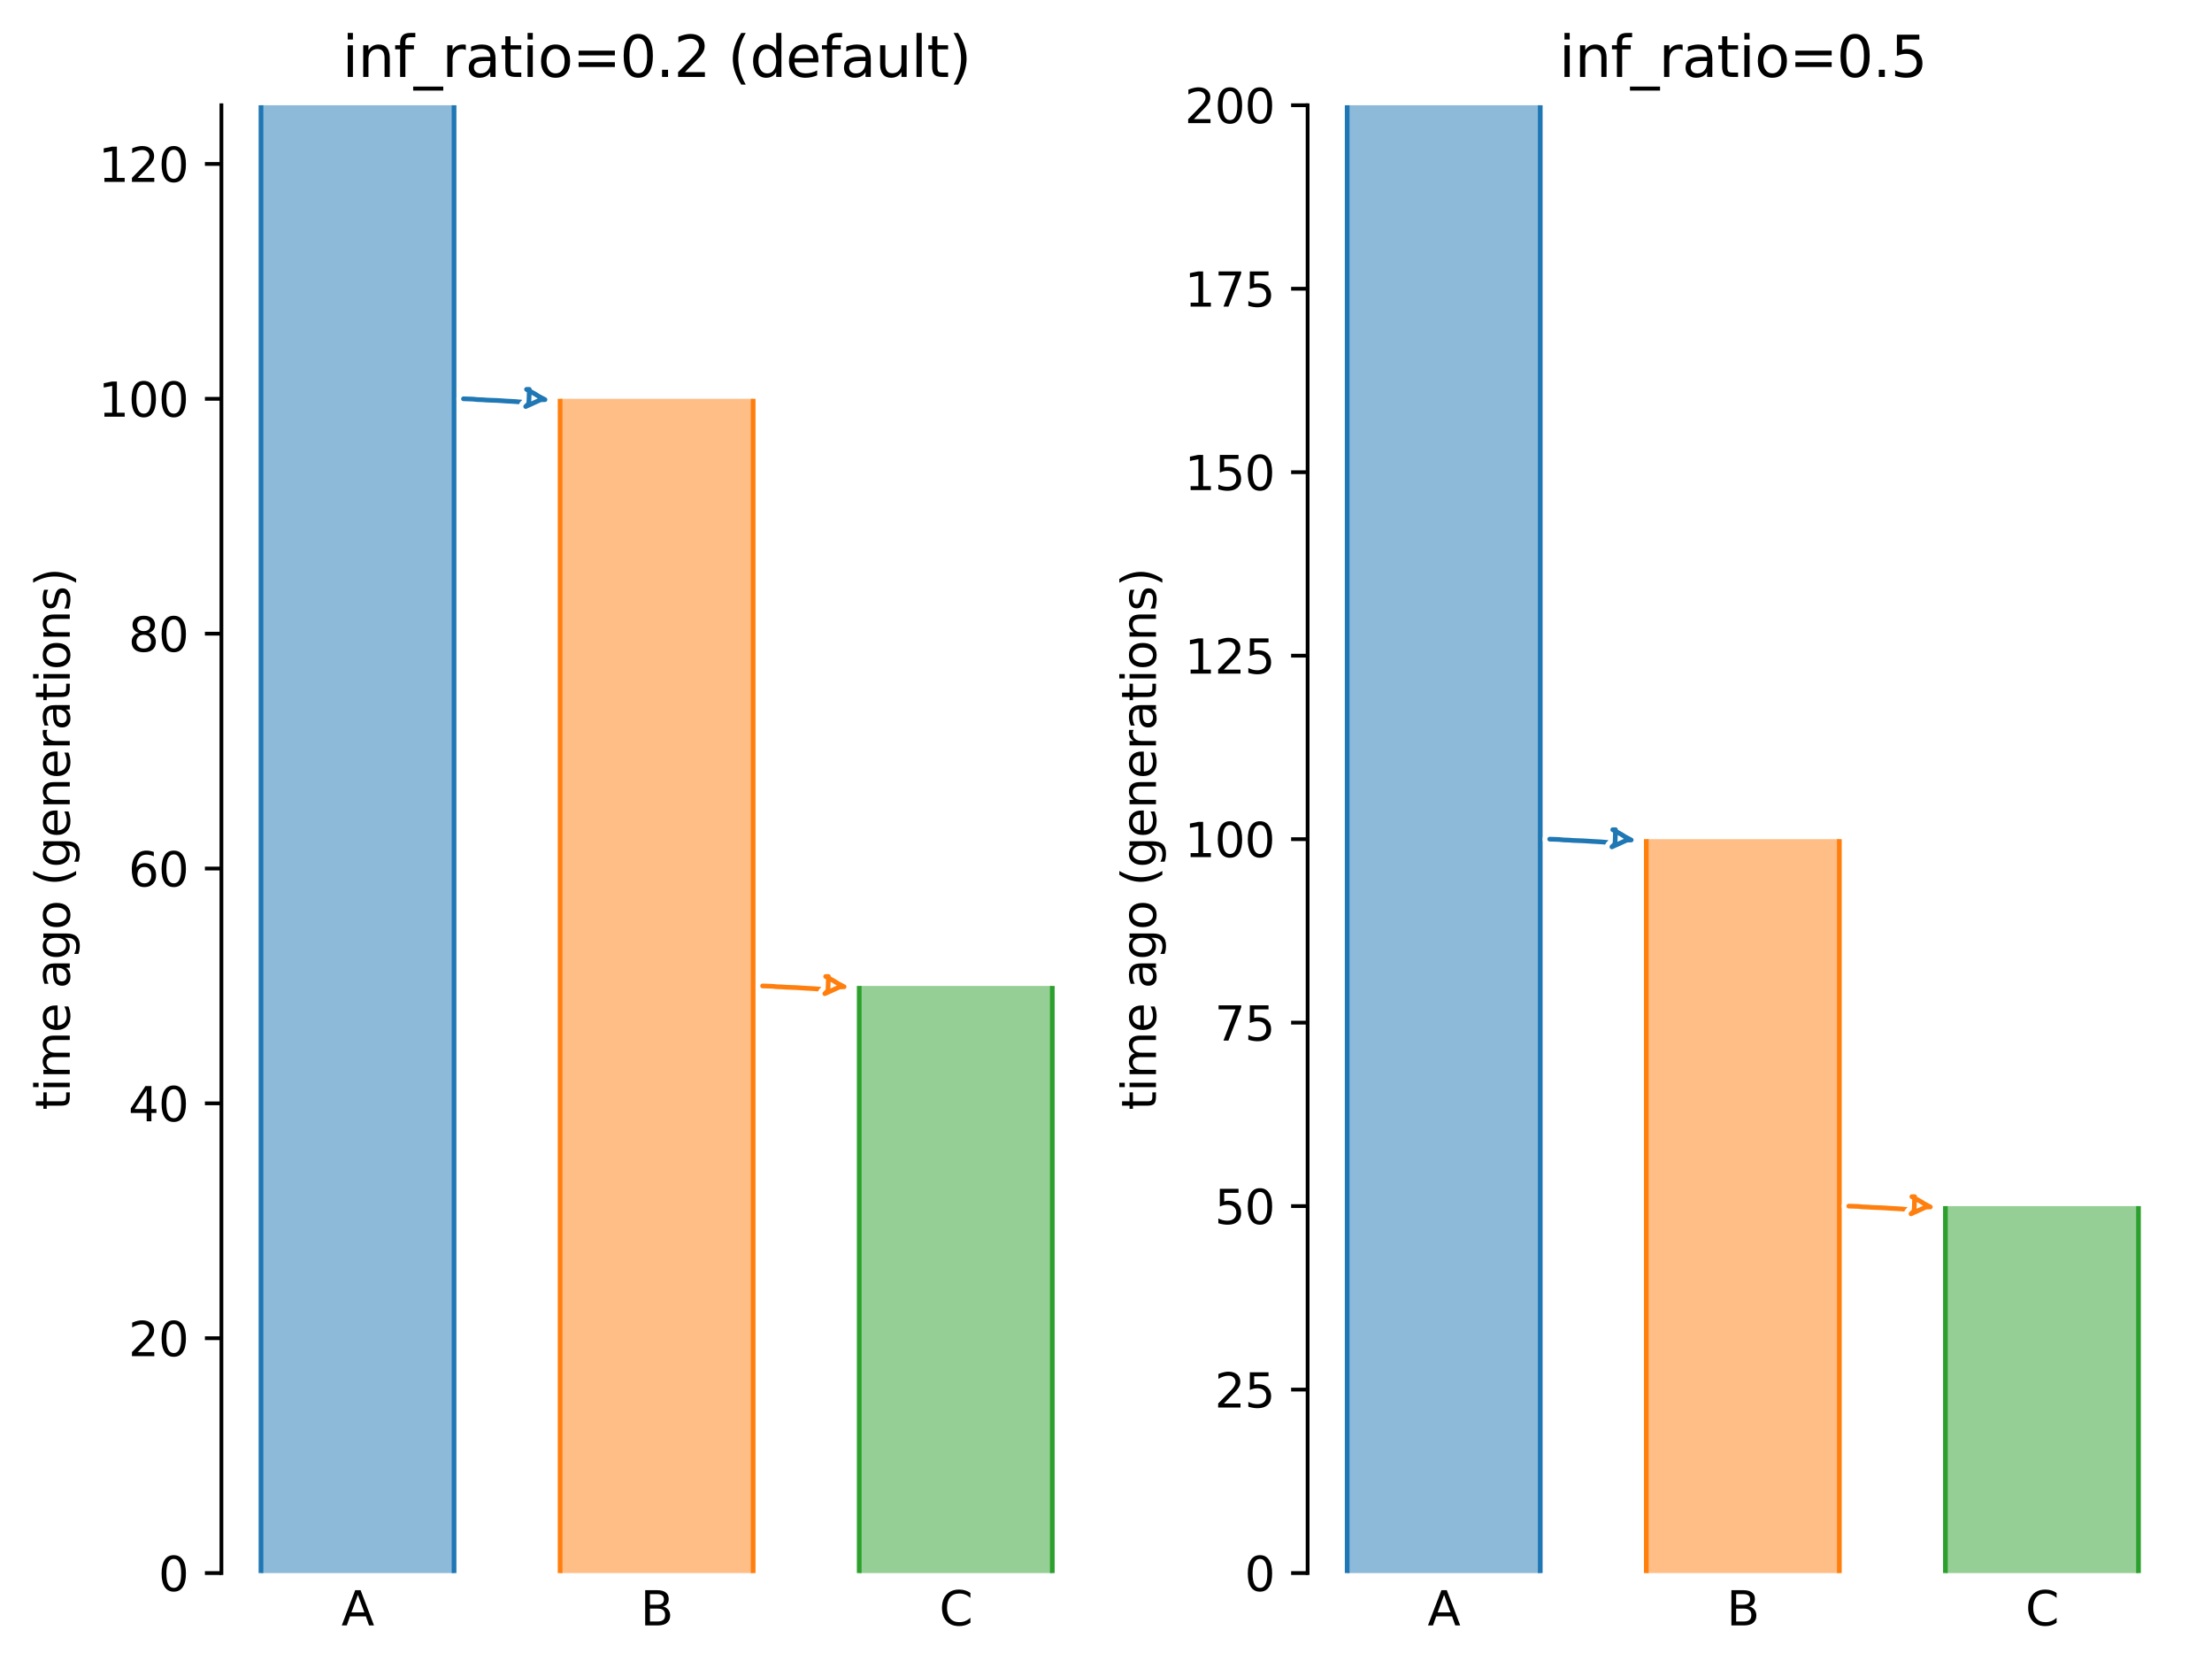
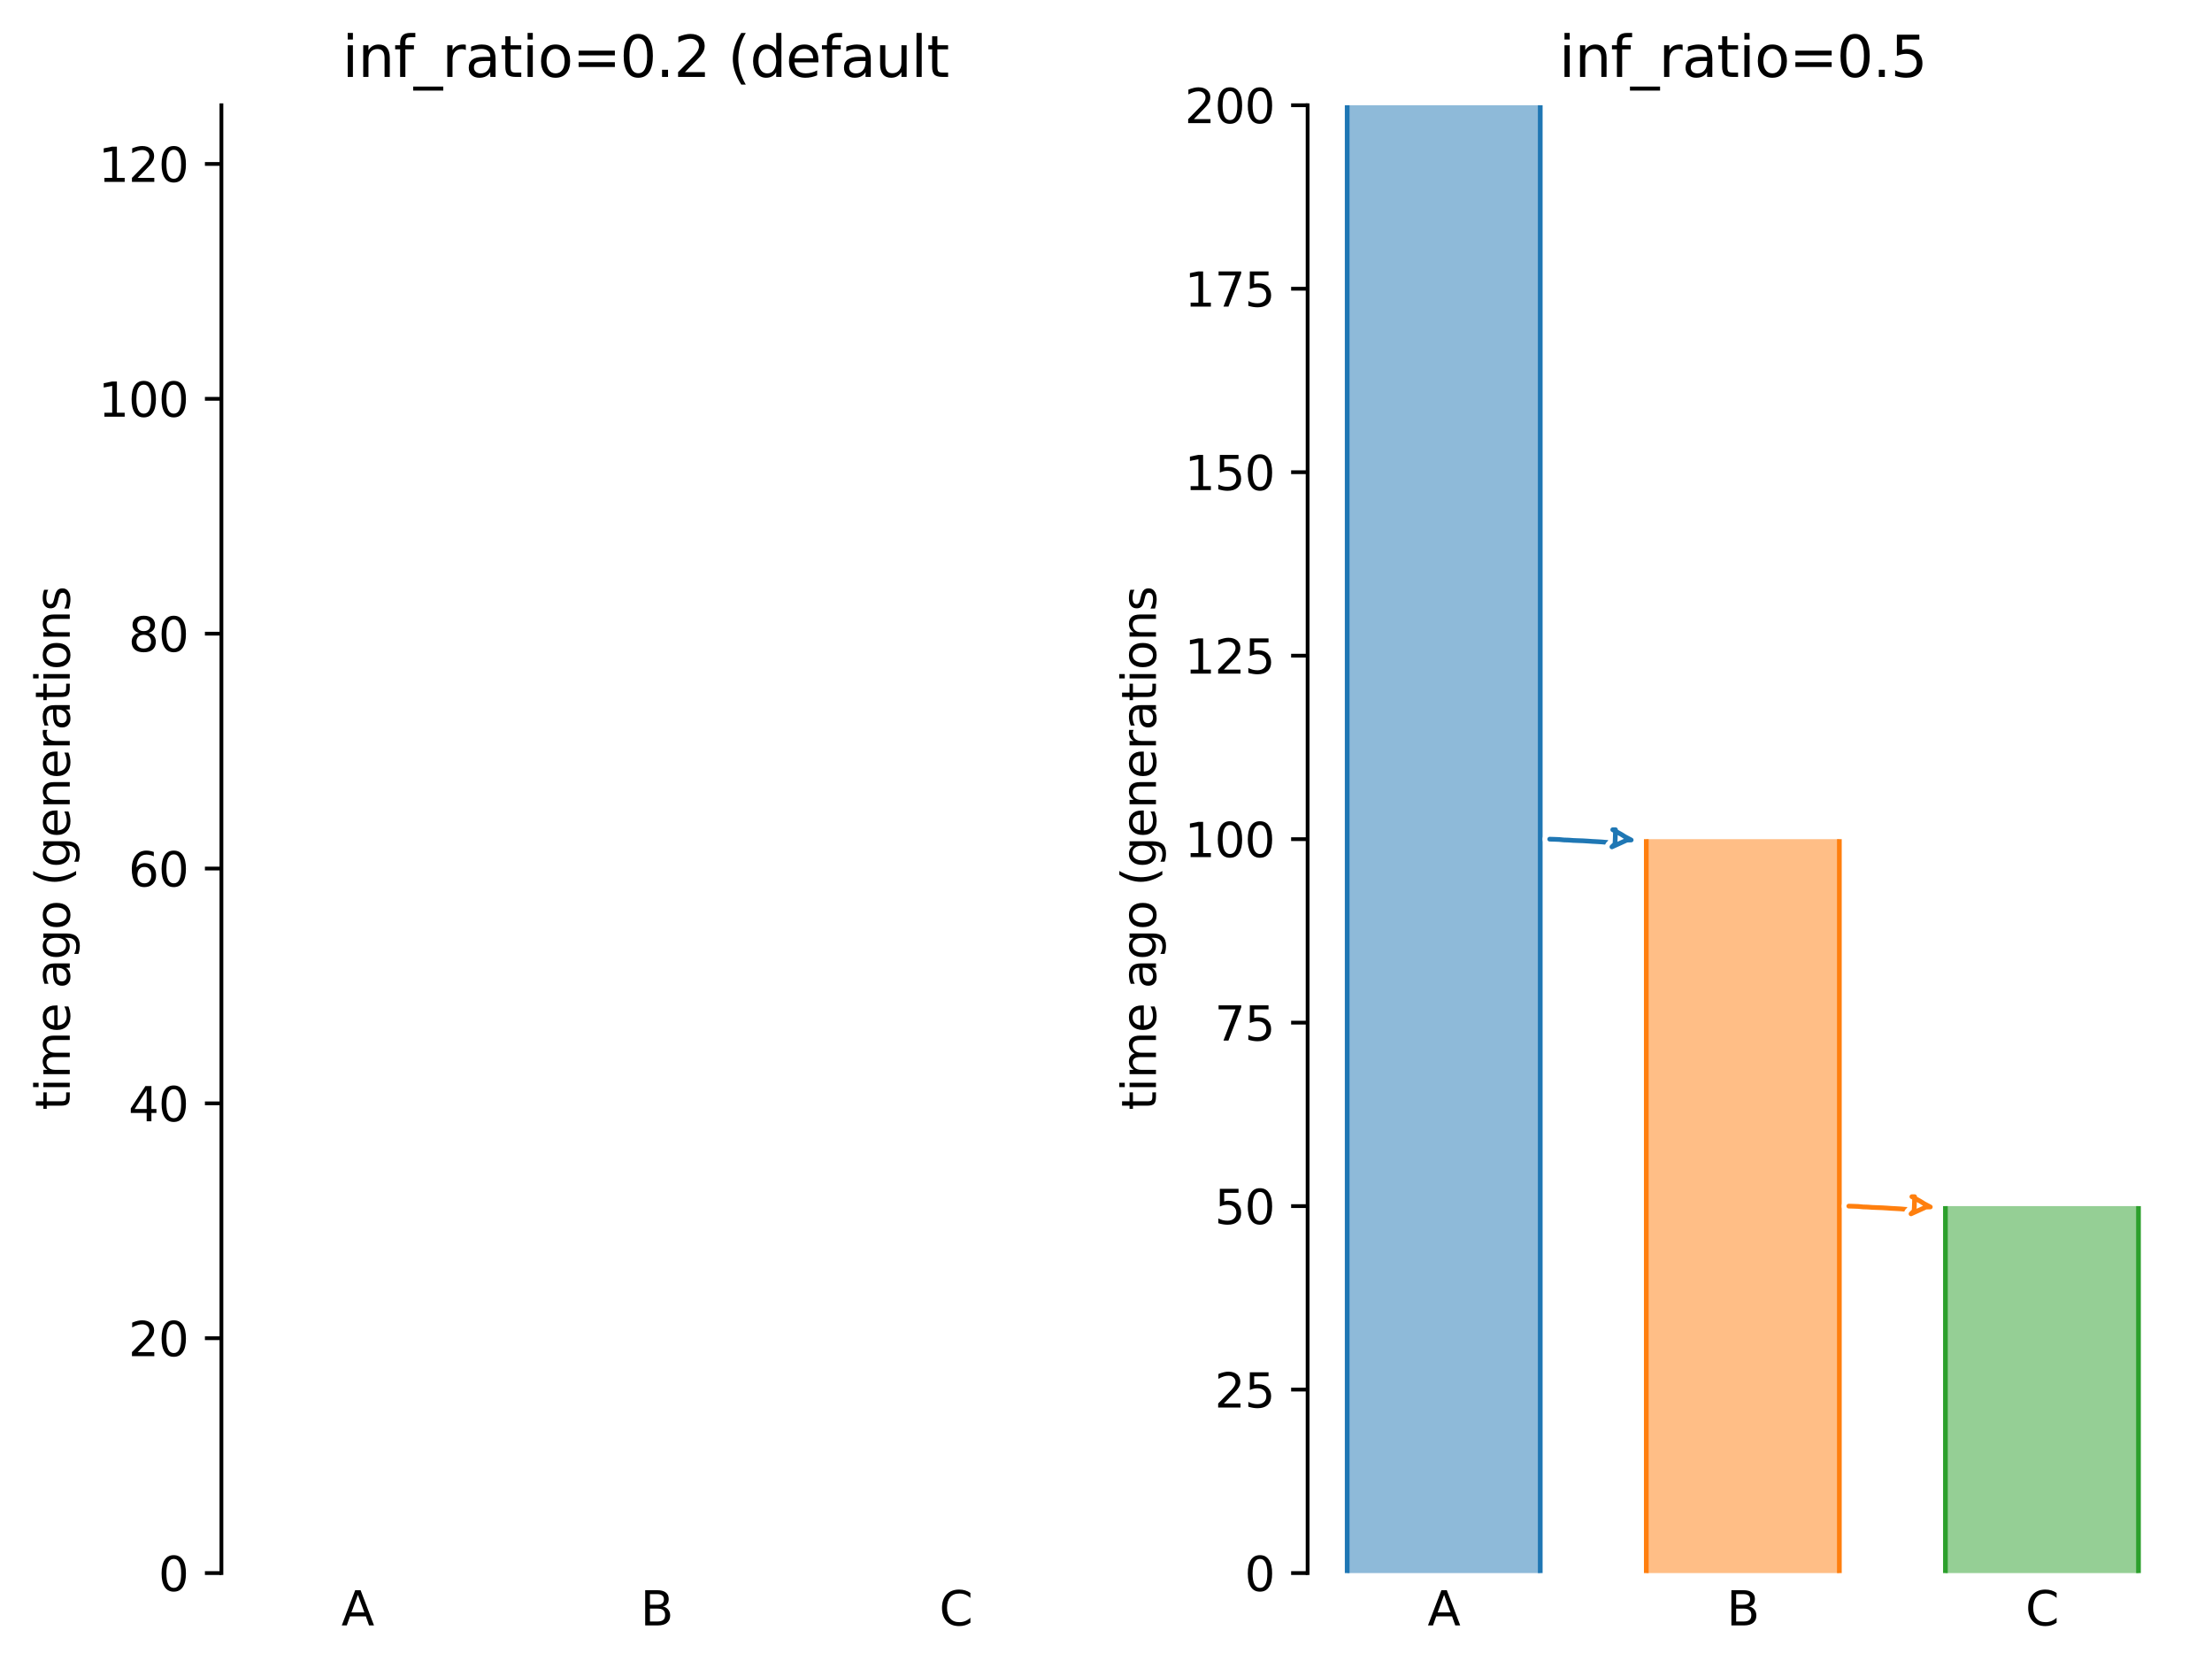
<svg xmlns="http://www.w3.org/2000/svg" xmlns:xlink="http://www.w3.org/1999/xlink" width="469.2pt" height="354pt" viewBox="0 0 469.2 354" version="1.1">
  <defs>
    <style type="text/css">*{stroke-linejoin: round; stroke-linecap: butt}</style>
  </defs>
  <g id="figure_1">
    <g id="patch_1">
      <path d="M 0 354  L 469.2 354  L 469.2 0  L 0 0  z " style="fill: #ffffff" />
    </g>
    <g id="axes_1">
      <g id="patch_2">
        <path d="M 46.966 333.621  L 231.6 333.621  L 231.6 22.318  L 46.966 22.318  z " style="fill: #ffffff" />
      </g>
      <g id="patch_3">
        <path d="M 55.358 22.318  L 55.358 333.621  M 96.311 22.318  L 96.311 333.621  " clip-path="url(#p017b96af08)" style="fill: none; stroke: #ffffff; stroke-width: 3; stroke-linejoin: miter" />
        <path d="M 55.358 22.318  L 55.358 333.621  M 96.311 22.318  L 96.311 333.621  " clip-path="url(#p017b96af08)" style="fill: none; stroke: #1f77b4; stroke-linejoin: miter" />
      </g>
      <g id="FillBetweenPolyCollection_1">
        <path d="M 96.311 22.318  L 55.358 22.318  L 55.358 333.621  L 96.311 333.621  L 96.311 333.621  L 96.311 22.318  z " clip-path="url(#p017b96af08)" style="fill: #1f77b4; fill-opacity: 0.5" />
      </g>
      <g id="patch_4">
        <path d="M 118.806 84.579  L 118.806 333.621  M 159.759 84.579  L 159.759 333.621  " clip-path="url(#p017b96af08)" style="fill: none; stroke: #ffffff; stroke-width: 3; stroke-linejoin: miter" />
        <path d="M 118.806 84.579  L 118.806 333.621  M 159.759 84.579  L 159.759 333.621  " clip-path="url(#p017b96af08)" style="fill: none; stroke: #ff7f0e; stroke-linejoin: miter" />
      </g>
      <g id="FillBetweenPolyCollection_2">
        <path d="M 159.759 84.579  L 118.806 84.579  L 118.806 333.621  L 159.759 333.621  L 159.759 333.621  L 159.759 84.579  z " clip-path="url(#p017b96af08)" style="fill: #ff7f0e; fill-opacity: 0.5" />
      </g>
      <g id="patch_5">
        <path d="M 182.254 209.1  L 182.254 333.621  M 223.207 209.1  L 223.207 333.621  " clip-path="url(#p017b96af08)" style="fill: none; stroke: #ffffff; stroke-width: 3; stroke-linejoin: miter" />
        <path d="M 182.254 209.1  L 182.254 333.621  M 223.207 209.1  L 223.207 333.621  " clip-path="url(#p017b96af08)" style="fill: none; stroke: #2ca02c; stroke-linejoin: miter" />
      </g>
      <g id="FillBetweenPolyCollection_3">
        <path d="M 223.207 209.1  L 182.254 209.1  L 182.254 333.621  L 223.207 333.621  L 223.207 333.621  L 223.207 209.1  z " clip-path="url(#p017b96af08)" style="fill: #2ca02c; fill-opacity: 0.5" />
      </g>
      <g id="matplotlib.axis_1">
        <g id="xtick_1">
          <g id="line2d_1" />
          <g id="text_1">
            <g transform="translate(72.414 344.72) scale(0.1 -0.1)">
              <defs>
                <path id="DejaVuSans-41" d="M 2188 4044  L 1331 1722  L 3047 1722  L 2188 4044  z M 1831 4666  L 2547 4666  L 4325 0  L 3669 0  L 3244 1197  L 1141 1197  L 716 0  L 50 0  L 1831 4666  z " transform="scale(0.016)" />
              </defs>
              <use xlink:href="#DejaVuSans-41" />
            </g>
          </g>
        </g>
        <g id="xtick_2">
          <g id="line2d_2" />
          <g id="text_2">
            <g transform="translate(135.852 344.72) scale(0.1 -0.1)">
              <defs>
                <path id="DejaVuSans-42" d="M 1259 2228  L 1259 519  L 2272 519  Q 2781 519 3026 730  Q 3272 941 3272 1375  Q 3272 1813 3026 2020  Q 2781 2228 2272 2228  L 1259 2228  z M 1259 4147  L 1259 2741  L 2194 2741  Q 2656 2741 2882 2914  Q 3109 3088 3109 3444  Q 3109 3797 2882 3972  Q 2656 4147 2194 4147  L 1259 4147  z M 628 4666  L 2241 4666  Q 2963 4666 3353 4366  Q 3744 4066 3744 3513  Q 3744 3084 3544 2831  Q 3344 2578 2956 2516  Q 3422 2416 3680 2098  Q 3938 1781 3938 1306  Q 3938 681 3513 340  Q 3088 0 2303 0  L 628 0  L 628 4666  z " transform="scale(0.016)" />
              </defs>
              <use xlink:href="#DejaVuSans-42" />
            </g>
          </g>
        </g>
        <g id="xtick_3">
          <g id="line2d_3" />
          <g id="text_3">
            <g transform="translate(199.239 344.72) scale(0.1 -0.1)">
              <defs>
                <path id="DejaVuSans-43" d="M 4122 4306  L 4122 3641  Q 3803 3938 3442 4084  Q 3081 4231 2675 4231  Q 1875 4231 1450 3742  Q 1025 3253 1025 2328  Q 1025 1406 1450 917  Q 1875 428 2675 428  Q 3081 428 3442 575  Q 3803 722 4122 1019  L 4122 359  Q 3791 134 3420 21  Q 3050 -91 2638 -91  Q 1578 -91 968 557  Q 359 1206 359 2328  Q 359 3453 968 4101  Q 1578 4750 2638 4750  Q 3056 4750 3426 4639  Q 3797 4528 4122 4306  z " transform="scale(0.016)" />
              </defs>
              <use xlink:href="#DejaVuSans-43" />
            </g>
          </g>
        </g>
      </g>
      <g id="matplotlib.axis_2">
        <g id="ytick_1">
          <g id="line2d_4">
            <defs>
              <path id="mf3c67699cd" d="M 0 0  L -3.5 0  " style="stroke: #000000; stroke-width: 0.8" />
            </defs>
            <g>
              <use xlink:href="#mf3c67699cd" x="46.966" y="333.621" style="stroke: #000000; stroke-width: 0.8" />
            </g>
          </g>
          <g id="text_4">
            <g transform="translate(33.603 337.421) scale(0.1 -0.1)">
              <defs>
                <path id="DejaVuSans-30" d="M 2034 4250  Q 1547 4250 1301 3770  Q 1056 3291 1056 2328  Q 1056 1369 1301 889  Q 1547 409 2034 409  Q 2525 409 2770 889  Q 3016 1369 3016 2328  Q 3016 3291 2770 3770  Q 2525 4250 2034 4250  z M 2034 4750  Q 2819 4750 3233 4129  Q 3647 3509 3647 2328  Q 3647 1150 3233 529  Q 2819 -91 2034 -91  Q 1250 -91 836 529  Q 422 1150 422 2328  Q 422 3509 836 4129  Q 1250 4750 2034 4750  z " transform="scale(0.016)" />
              </defs>
              <use xlink:href="#DejaVuSans-30" />
            </g>
          </g>
        </g>
        <g id="ytick_2">
          <g id="line2d_5">
            <g>
              <use xlink:href="#mf3c67699cd" x="46.966" y="283.813" style="stroke: #000000; stroke-width: 0.8" />
            </g>
          </g>
          <g id="text_5">
            <g transform="translate(27.241 287.612) scale(0.1 -0.1)">
              <defs>
                <path id="DejaVuSans-32" d="M 1228 531  L 3431 531  L 3431 0  L 469 0  L 469 531  Q 828 903 1448 1529  Q 2069 2156 2228 2338  Q 2531 2678 2651 2914  Q 2772 3150 2772 3378  Q 2772 3750 2511 3984  Q 2250 4219 1831 4219  Q 1534 4219 1204 4116  Q 875 4013 500 3803  L 500 4441  Q 881 4594 1212 4672  Q 1544 4750 1819 4750  Q 2544 4750 2975 4387  Q 3406 4025 3406 3419  Q 3406 3131 3298 2873  Q 3191 2616 2906 2266  Q 2828 2175 2409 1742  Q 1991 1309 1228 531  z " transform="scale(0.016)" />
              </defs>
              <use xlink:href="#DejaVuSans-32" />
              <use xlink:href="#DejaVuSans-30" transform="translate(63.623 0)" />
            </g>
          </g>
        </g>
        <g id="ytick_3">
          <g id="line2d_6">
            <g>
              <use xlink:href="#mf3c67699cd" x="46.966" y="234.004" style="stroke: #000000; stroke-width: 0.8" />
            </g>
          </g>
          <g id="text_6">
            <g transform="translate(27.241 237.804) scale(0.1 -0.1)">
              <defs>
                <path id="DejaVuSans-34" d="M 2419 4116  L 825 1625  L 2419 1625  L 2419 4116  z M 2253 4666  L 3047 4666  L 3047 1625  L 3713 1625  L 3713 1100  L 3047 1100  L 3047 0  L 2419 0  L 2419 1100  L 313 1100  L 313 1709  L 2253 4666  z " transform="scale(0.016)" />
              </defs>
              <use xlink:href="#DejaVuSans-34" />
              <use xlink:href="#DejaVuSans-30" transform="translate(63.623 0)" />
            </g>
          </g>
        </g>
        <g id="ytick_4">
          <g id="line2d_7">
            <g>
              <use xlink:href="#mf3c67699cd" x="46.966" y="184.196" style="stroke: #000000; stroke-width: 0.8" />
            </g>
          </g>
          <g id="text_7">
            <g transform="translate(27.241 187.995) scale(0.1 -0.1)">
              <defs>
                <path id="DejaVuSans-36" d="M 2113 2584  Q 1688 2584 1439 2293  Q 1191 2003 1191 1497  Q 1191 994 1439 701  Q 1688 409 2113 409  Q 2538 409 2786 701  Q 3034 994 3034 1497  Q 3034 2003 2786 2293  Q 2538 2584 2113 2584  z M 3366 4563  L 3366 3988  Q 3128 4100 2886 4159  Q 2644 4219 2406 4219  Q 1781 4219 1451 3797  Q 1122 3375 1075 2522  Q 1259 2794 1537 2939  Q 1816 3084 2150 3084  Q 2853 3084 3261 2657  Q 3669 2231 3669 1497  Q 3669 778 3244 343  Q 2819 -91 2113 -91  Q 1303 -91 875 529  Q 447 1150 447 2328  Q 447 3434 972 4092  Q 1497 4750 2381 4750  Q 2619 4750 2861 4703  Q 3103 4656 3366 4563  z " transform="scale(0.016)" />
              </defs>
              <use xlink:href="#DejaVuSans-36" />
              <use xlink:href="#DejaVuSans-30" transform="translate(63.623 0)" />
            </g>
          </g>
        </g>
        <g id="ytick_5">
          <g id="line2d_8">
            <g>
              <use xlink:href="#mf3c67699cd" x="46.966" y="134.387" style="stroke: #000000; stroke-width: 0.8" />
            </g>
          </g>
          <g id="text_8">
            <g transform="translate(27.241 138.187) scale(0.1 -0.1)">
              <defs>
                <path id="DejaVuSans-38" d="M 2034 2216  Q 1584 2216 1326 1975  Q 1069 1734 1069 1313  Q 1069 891 1326 650  Q 1584 409 2034 409  Q 2484 409 2743 651  Q 3003 894 3003 1313  Q 3003 1734 2745 1975  Q 2488 2216 2034 2216  z M 1403 2484  Q 997 2584 770 2862  Q 544 3141 544 3541  Q 544 4100 942 4425  Q 1341 4750 2034 4750  Q 2731 4750 3128 4425  Q 3525 4100 3525 3541  Q 3525 3141 3298 2862  Q 3072 2584 2669 2484  Q 3125 2378 3379 2068  Q 3634 1759 3634 1313  Q 3634 634 3220 271  Q 2806 -91 2034 -91  Q 1263 -91 848 271  Q 434 634 434 1313  Q 434 1759 690 2068  Q 947 2378 1403 2484  z M 1172 3481  Q 1172 3119 1398 2916  Q 1625 2713 2034 2713  Q 2441 2713 2670 2916  Q 2900 3119 2900 3481  Q 2900 3844 2670 4047  Q 2441 4250 2034 4250  Q 1625 4250 1398 4047  Q 1172 3844 1172 3481  z " transform="scale(0.016)" />
              </defs>
              <use xlink:href="#DejaVuSans-38" />
              <use xlink:href="#DejaVuSans-30" transform="translate(63.623 0)" />
            </g>
          </g>
        </g>
        <g id="ytick_6">
          <g id="line2d_9">
            <g>
              <use xlink:href="#mf3c67699cd" x="46.966" y="84.579" style="stroke: #000000; stroke-width: 0.8" />
            </g>
          </g>
          <g id="text_9">
            <g transform="translate(20.878 88.378) scale(0.1 -0.1)">
              <defs>
                <path id="DejaVuSans-31" d="M 794 531  L 1825 531  L 1825 4091  L 703 3866  L 703 4441  L 1819 4666  L 2450 4666  L 2450 531  L 3481 531  L 3481 0  L 794 0  L 794 531  z " transform="scale(0.016)" />
              </defs>
              <use xlink:href="#DejaVuSans-31" />
              <use xlink:href="#DejaVuSans-30" transform="translate(63.623 0)" />
              <use xlink:href="#DejaVuSans-30" transform="translate(127.246 0)" />
            </g>
          </g>
        </g>
        <g id="ytick_7">
          <g id="line2d_10">
            <g>
              <use xlink:href="#mf3c67699cd" x="46.966" y="34.77" style="stroke: #000000; stroke-width: 0.8" />
            </g>
          </g>
          <g id="text_10">
            <g transform="translate(20.878 38.569) scale(0.1 -0.1)">
              <use xlink:href="#DejaVuSans-31" />
              <use xlink:href="#DejaVuSans-32" transform="translate(63.623 0)" />
              <use xlink:href="#DejaVuSans-30" transform="translate(127.246 0)" />
            </g>
          </g>
        </g>
        <g id="text_11">
          <g transform="translate(14.798 235.441) rotate(-90) scale(0.1 -0.1)">
            <defs>
              <path id="DejaVuSans-74" d="M 1172 4494  L 1172 3500  L 2356 3500  L 2356 3053  L 1172 3053  L 1172 1153  Q 1172 725 1289 603  Q 1406 481 1766 481  L 2356 481  L 2356 0  L 1766 0  Q 1100 0 847 248  Q 594 497 594 1153  L 594 3053  L 172 3053  L 172 3500  L 594 3500  L 594 4494  L 1172 4494  z " transform="scale(0.016)" />
              <path id="DejaVuSans-69" d="M 603 3500  L 1178 3500  L 1178 0  L 603 0  L 603 3500  z M 603 4863  L 1178 4863  L 1178 4134  L 603 4134  L 603 4863  z " transform="scale(0.016)" />
              <path id="DejaVuSans-6d" d="M 3328 2828  Q 3544 3216 3844 3400  Q 4144 3584 4550 3584  Q 5097 3584 5394 3201  Q 5691 2819 5691 2113  L 5691 0  L 5113 0  L 5113 2094  Q 5113 2597 4934 2840  Q 4756 3084 4391 3084  Q 3944 3084 3684 2787  Q 3425 2491 3425 1978  L 3425 0  L 2847 0  L 2847 2094  Q 2847 2600 2669 2842  Q 2491 3084 2119 3084  Q 1678 3084 1418 2786  Q 1159 2488 1159 1978  L 1159 0  L 581 0  L 581 3500  L 1159 3500  L 1159 2956  Q 1356 3278 1631 3431  Q 1906 3584 2284 3584  Q 2666 3584 2933 3390  Q 3200 3197 3328 2828  z " transform="scale(0.016)" />
              <path id="DejaVuSans-65" d="M 3597 1894  L 3597 1613  L 953 1613  Q 991 1019 1311 708  Q 1631 397 2203 397  Q 2534 397 2845 478  Q 3156 559 3463 722  L 3463 178  Q 3153 47 2828 -22  Q 2503 -91 2169 -91  Q 1331 -91 842 396  Q 353 884 353 1716  Q 353 2575 817 3079  Q 1281 3584 2069 3584  Q 2775 3584 3186 3129  Q 3597 2675 3597 1894  z M 3022 2063  Q 3016 2534 2758 2815  Q 2500 3097 2075 3097  Q 1594 3097 1305 2825  Q 1016 2553 972 2059  L 3022 2063  z " transform="scale(0.016)" />
              <path id="DejaVuSans-20" transform="scale(0.016)" />
              <path id="DejaVuSans-61" d="M 2194 1759  Q 1497 1759 1228 1600  Q 959 1441 959 1056  Q 959 750 1161 570  Q 1363 391 1709 391  Q 2188 391 2477 730  Q 2766 1069 2766 1631  L 2766 1759  L 2194 1759  z M 3341 1997  L 3341 0  L 2766 0  L 2766 531  Q 2569 213 2275 61  Q 1981 -91 1556 -91  Q 1019 -91 701 211  Q 384 513 384 1019  Q 384 1609 779 1909  Q 1175 2209 1959 2209  L 2766 2209  L 2766 2266  Q 2766 2663 2505 2880  Q 2244 3097 1772 3097  Q 1472 3097 1187 3025  Q 903 2953 641 2809  L 641 3341  Q 956 3463 1253 3523  Q 1550 3584 1831 3584  Q 2591 3584 2966 3190  Q 3341 2797 3341 1997  z " transform="scale(0.016)" />
              <path id="DejaVuSans-67" d="M 2906 1791  Q 2906 2416 2648 2759  Q 2391 3103 1925 3103  Q 1463 3103 1205 2759  Q 947 2416 947 1791  Q 947 1169 1205 825  Q 1463 481 1925 481  Q 2391 481 2648 825  Q 2906 1169 2906 1791  z M 3481 434  Q 3481 -459 3084 -895  Q 2688 -1331 1869 -1331  Q 1566 -1331 1297 -1286  Q 1028 -1241 775 -1147  L 775 -588  Q 1028 -725 1275 -790  Q 1522 -856 1778 -856  Q 2344 -856 2625 -561  Q 2906 -266 2906 331  L 2906 616  Q 2728 306 2450 153  Q 2172 0 1784 0  Q 1141 0 747 490  Q 353 981 353 1791  Q 353 2603 747 3093  Q 1141 3584 1784 3584  Q 2172 3584 2450 3431  Q 2728 3278 2906 2969  L 2906 3500  L 3481 3500  L 3481 434  z " transform="scale(0.016)" />
              <path id="DejaVuSans-6f" d="M 1959 3097  Q 1497 3097 1228 2736  Q 959 2375 959 1747  Q 959 1119 1226 758  Q 1494 397 1959 397  Q 2419 397 2687 759  Q 2956 1122 2956 1747  Q 2956 2369 2687 2733  Q 2419 3097 1959 3097  z M 1959 3584  Q 2709 3584 3137 3096  Q 3566 2609 3566 1747  Q 3566 888 3137 398  Q 2709 -91 1959 -91  Q 1206 -91 779 398  Q 353 888 353 1747  Q 353 2609 779 3096  Q 1206 3584 1959 3584  z " transform="scale(0.016)" />
              <path id="DejaVuSans-28" d="M 1984 4856  Q 1566 4138 1362 3434  Q 1159 2731 1159 2009  Q 1159 1288 1364 580  Q 1569 -128 1984 -844  L 1484 -844  Q 1016 -109 783 600  Q 550 1309 550 2009  Q 550 2706 781 3412  Q 1013 4119 1484 4856  L 1984 4856  z " transform="scale(0.016)" />
              <path id="DejaVuSans-6e" d="M 3513 2113  L 3513 0  L 2938 0  L 2938 2094  Q 2938 2591 2744 2837  Q 2550 3084 2163 3084  Q 1697 3084 1428 2787  Q 1159 2491 1159 1978  L 1159 0  L 581 0  L 581 3500  L 1159 3500  L 1159 2956  Q 1366 3272 1645 3428  Q 1925 3584 2291 3584  Q 2894 3584 3203 3211  Q 3513 2838 3513 2113  z " transform="scale(0.016)" />
              <path id="DejaVuSans-72" d="M 2631 2963  Q 2534 3019 2420 3045  Q 2306 3072 2169 3072  Q 1681 3072 1420 2755  Q 1159 2438 1159 1844  L 1159 0  L 581 0  L 581 3500  L 1159 3500  L 1159 2956  Q 1341 3275 1631 3429  Q 1922 3584 2338 3584  Q 2397 3584 2469 3576  Q 2541 3569 2628 3553  L 2631 2963  z " transform="scale(0.016)" />
              <path id="DejaVuSans-73" d="M 2834 3397  L 2834 2853  Q 2591 2978 2328 3040  Q 2066 3103 1784 3103  Q 1356 3103 1142 2972  Q 928 2841 928 2578  Q 928 2378 1081 2264  Q 1234 2150 1697 2047  L 1894 2003  Q 2506 1872 2764 1633  Q 3022 1394 3022 966  Q 3022 478 2636 193  Q 2250 -91 1575 -91  Q 1294 -91 989 -36  Q 684 19 347 128  L 347 722  Q 666 556 975 473  Q 1284 391 1588 391  Q 1994 391 2212 530  Q 2431 669 2431 922  Q 2431 1156 2273 1281  Q 2116 1406 1581 1522  L 1381 1569  Q 847 1681 609 1914  Q 372 2147 372 2553  Q 372 3047 722 3315  Q 1072 3584 1716 3584  Q 2034 3584 2315 3537  Q 2597 3491 2834 3397  z " transform="scale(0.016)" />
-               <path id="DejaVuSans-29" d="M 513 4856  L 1013 4856  Q 1481 4119 1714 3412  Q 1947 2706 1947 2009  Q 1947 1309 1714 600  Q 1481 -109 1013 -844  L 513 -844  Q 928 -128 1133 580  Q 1338 1288 1338 2009  Q 1338 2731 1133 3434  Q 928 4138 513 4856  z " transform="scale(0.016)" />
            </defs>
            <use xlink:href="#DejaVuSans-74" />
            <use xlink:href="#DejaVuSans-69" transform="translate(39.209 0)" />
            <use xlink:href="#DejaVuSans-6d" transform="translate(66.992 0)" />
            <use xlink:href="#DejaVuSans-65" transform="translate(164.404 0)" />
            <use xlink:href="#DejaVuSans-20" transform="translate(225.928 0)" />
            <use xlink:href="#DejaVuSans-61" transform="translate(257.715 0)" />
            <use xlink:href="#DejaVuSans-67" transform="translate(318.994 0)" />
            <use xlink:href="#DejaVuSans-6f" transform="translate(382.471 0)" />
            <use xlink:href="#DejaVuSans-20" transform="translate(443.652 0)" />
            <use xlink:href="#DejaVuSans-28" transform="translate(475.439 0)" />
            <use xlink:href="#DejaVuSans-67" transform="translate(514.453 0)" />
            <use xlink:href="#DejaVuSans-65" transform="translate(577.93 0)" />
            <use xlink:href="#DejaVuSans-6e" transform="translate(639.453 0)" />
            <use xlink:href="#DejaVuSans-65" transform="translate(702.832 0)" />
            <use xlink:href="#DejaVuSans-72" transform="translate(764.355 0)" />
            <use xlink:href="#DejaVuSans-61" transform="translate(805.469 0)" />
            <use xlink:href="#DejaVuSans-74" transform="translate(866.748 0)" />
            <use xlink:href="#DejaVuSans-69" transform="translate(905.957 0)" />
            <use xlink:href="#DejaVuSans-6f" transform="translate(933.74 0)" />
            <use xlink:href="#DejaVuSans-6e" transform="translate(994.922 0)" />
            <use xlink:href="#DejaVuSans-73" transform="translate(1058.301 0)" />
            <use xlink:href="#DejaVuSans-29" transform="translate(1110.4 0)" />
          </g>
        </g>
      </g>
      <g id="patch_6">
        <path d="M 98.313 84.579  L 99.313 84.61  L 100.313 84.647  L 101.313 84.745  L 102.313 84.777  L 103.313 84.851  L 104.313 84.89  L 105.313 84.925  L 106.313 84.983  L 107.313 85.053  L 108.313 85.105  L 109.313 85.164  L 110.313 85.252  L 111.313 85.299  L 112.313 85.341  L 113.313 85.371  L 114.313 85.398  L 115.689 85.419  " clip-path="url(#p017b96af08)" style="fill: none; stroke: #ffffff; stroke-width: 3; stroke-linecap: round" />
        <path d="M 98.313 84.579  L 99.313 84.61  L 100.313 84.647  L 101.313 84.745  L 102.313 84.777  L 103.313 84.851  L 104.313 84.89  L 105.313 84.925  L 106.313 84.983  L 107.313 85.053  L 108.313 85.105  L 109.313 85.164  L 110.313 85.252  L 111.313 85.299  L 112.313 85.341  L 113.313 85.371  L 114.313 85.398  L 115.689 85.419  " clip-path="url(#p017b96af08)" style="fill: none; stroke: #1f77b4; stroke-linecap: round" />
-         <path d="M 111.689 82.579  L 112.57 83.054  L 113.448 83.534  L 114.298 84.069  L 115.601 84.756  L 114.673 84.782  L 113.762 85.195  L 112.851 85.611  L 111.509 86.218  L 112.164 85.579  L 112.216 84.579  L 112.275 82.579  z " clip-path="url(#p017b96af08)" style="fill: #ffffff; stroke: #ffffff; stroke-width: 3; stroke-linecap: round" />
        <path d="M 111.689 82.579  L 112.57 83.054  L 113.448 83.534  L 114.298 84.069  L 115.601 84.756  L 114.673 84.782  L 113.762 85.195  L 112.851 85.611  L 111.509 86.218  L 112.164 85.579  L 112.216 84.579  L 112.275 82.579  z " clip-path="url(#p017b96af08)" style="fill: #ffffff; stroke: #1f77b4; stroke-linecap: round" />
      </g>
      <g id="patch_7">
        <path d="M 161.761 209.1  L 162.761 209.132  L 163.761 209.168  L 164.761 209.266  L 165.761 209.299  L 166.761 209.372  L 167.761 209.411  L 168.761 209.446  L 169.761 209.504  L 170.761 209.574  L 171.761 209.626  L 172.761 209.685  L 173.761 209.774  L 174.761 209.82  L 175.761 209.862  L 176.761 209.893  L 177.761 209.919  L 179.138 209.94  " clip-path="url(#p017b96af08)" style="fill: none; stroke: #ffffff; stroke-width: 3; stroke-linecap: round" />
-         <path d="M 161.761 209.1  L 162.761 209.132  L 163.761 209.168  L 164.761 209.266  L 165.761 209.299  L 166.761 209.372  L 167.761 209.411  L 168.761 209.446  L 169.761 209.504  L 170.761 209.574  L 171.761 209.626  L 172.761 209.685  L 173.761 209.774  L 174.761 209.82  L 175.761 209.862  L 176.761 209.893  L 177.761 209.919  L 179.138 209.94  " clip-path="url(#p017b96af08)" style="fill: none; stroke: #ff7f0e; stroke-linecap: round" />
        <path d="M 175.138 207.1  L 176.018 207.575  L 176.896 208.056  L 177.747 208.59  L 179.049 209.278  L 178.121 209.304  L 177.21 209.716  L 176.299 210.132  L 174.957 210.739  L 175.612 210.1  L 175.664 209.1  L 175.723 207.1  z " clip-path="url(#p017b96af08)" style="fill: #ffffff; stroke: #ffffff; stroke-width: 3; stroke-linecap: round" />
        <path d="M 175.138 207.1  L 176.018 207.575  L 176.896 208.056  L 177.747 208.59  L 179.049 209.278  L 178.121 209.304  L 177.21 209.716  L 176.299 210.132  L 174.957 210.739  L 175.612 210.1  L 175.664 209.1  L 175.723 207.1  z " clip-path="url(#p017b96af08)" style="fill: #ffffff; stroke: #ff7f0e; stroke-linecap: round" />
      </g>
      <g id="patch_8">
        <path d="M 46.966 333.621  L 46.966 22.318  " style="fill: none; stroke: #000000; stroke-width: 0.8; stroke-linejoin: miter; stroke-linecap: square" />
      </g>
      <g id="text_12">
        <g transform="translate(72.597 16.318) scale(0.12 -0.12)">
          <defs>
            <path id="DejaVuSans-66" d="M 2375 4863  L 2375 4384  L 1825 4384  Q 1516 4384 1395 4259  Q 1275 4134 1275 3809  L 1275 3500  L 2222 3500  L 2222 3053  L 1275 3053  L 1275 0  L 697 0  L 697 3053  L 147 3053  L 147 3500  L 697 3500  L 697 3744  Q 697 4328 969 4595  Q 1241 4863 1831 4863  L 2375 4863  z " transform="scale(0.016)" />
            <path id="DejaVuSans-5f" d="M 3263 -1063  L 3263 -1509  L -63 -1509  L -63 -1063  L 3263 -1063  z " transform="scale(0.016)" />
            <path id="DejaVuSans-3d" d="M 678 2906  L 4684 2906  L 4684 2381  L 678 2381  L 678 2906  z M 678 1631  L 4684 1631  L 4684 1100  L 678 1100  L 678 1631  z " transform="scale(0.016)" />
            <path id="DejaVuSans-2e" d="M 684 794  L 1344 794  L 1344 0  L 684 0  L 684 794  z " transform="scale(0.016)" />
            <path id="DejaVuSans-64" d="M 2906 2969  L 2906 4863  L 3481 4863  L 3481 0  L 2906 0  L 2906 525  Q 2725 213 2448 61  Q 2172 -91 1784 -91  Q 1150 -91 751 415  Q 353 922 353 1747  Q 353 2572 751 3078  Q 1150 3584 1784 3584  Q 2172 3584 2448 3432  Q 2725 3281 2906 2969  z M 947 1747  Q 947 1113 1208 752  Q 1469 391 1925 391  Q 2381 391 2643 752  Q 2906 1113 2906 1747  Q 2906 2381 2643 2742  Q 2381 3103 1925 3103  Q 1469 3103 1208 2742  Q 947 2381 947 1747  z " transform="scale(0.016)" />
            <path id="DejaVuSans-75" d="M 544 1381  L 544 3500  L 1119 3500  L 1119 1403  Q 1119 906 1312 657  Q 1506 409 1894 409  Q 2359 409 2629 706  Q 2900 1003 2900 1516  L 2900 3500  L 3475 3500  L 3475 0  L 2900 0  L 2900 538  Q 2691 219 2414 64  Q 2138 -91 1772 -91  Q 1169 -91 856 284  Q 544 659 544 1381  z M 1991 3584  L 1991 3584  z " transform="scale(0.016)" />
            <path id="DejaVuSans-6c" d="M 603 4863  L 1178 4863  L 1178 0  L 603 0  L 603 4863  z " transform="scale(0.016)" />
          </defs>
          <use xlink:href="#DejaVuSans-69" />
          <use xlink:href="#DejaVuSans-6e" transform="translate(27.783 0)" />
          <use xlink:href="#DejaVuSans-66" transform="translate(91.162 0)" />
          <use xlink:href="#DejaVuSans-5f" transform="translate(126.367 0)" />
          <use xlink:href="#DejaVuSans-72" transform="translate(176.367 0)" />
          <use xlink:href="#DejaVuSans-61" transform="translate(217.48 0)" />
          <use xlink:href="#DejaVuSans-74" transform="translate(278.76 0)" />
          <use xlink:href="#DejaVuSans-69" transform="translate(317.969 0)" />
          <use xlink:href="#DejaVuSans-6f" transform="translate(345.752 0)" />
          <use xlink:href="#DejaVuSans-3d" transform="translate(406.934 0)" />
          <use xlink:href="#DejaVuSans-30" transform="translate(490.723 0)" />
          <use xlink:href="#DejaVuSans-2e" transform="translate(554.346 0)" />
          <use xlink:href="#DejaVuSans-32" transform="translate(586.133 0)" />
          <use xlink:href="#DejaVuSans-20" transform="translate(649.756 0)" />
          <use xlink:href="#DejaVuSans-28" transform="translate(681.543 0)" />
          <use xlink:href="#DejaVuSans-64" transform="translate(720.557 0)" />
          <use xlink:href="#DejaVuSans-65" transform="translate(784.033 0)" />
          <use xlink:href="#DejaVuSans-66" transform="translate(845.557 0)" />
          <use xlink:href="#DejaVuSans-61" transform="translate(880.762 0)" />
          <use xlink:href="#DejaVuSans-75" transform="translate(942.041 0)" />
          <use xlink:href="#DejaVuSans-6c" transform="translate(1005.42 0)" />
          <use xlink:href="#DejaVuSans-74" transform="translate(1033.203 0)" />
          <use xlink:href="#DejaVuSans-29" transform="translate(1072.412 0)" />
        </g>
      </g>
    </g>
    <g id="axes_2">
      <g id="patch_9">
        <path d="M 277.366 333.621  L 462 333.621  L 462 22.318  L 277.366 22.318  z " style="fill: #ffffff" />
      </g>
      <g id="patch_10">
        <path d="M 285.758 22.318  L 285.758 333.621  M 326.711 22.318  L 326.711 333.621  " clip-path="url(#p7096683c3a)" style="fill: none; stroke: #ffffff; stroke-width: 3; stroke-linejoin: miter" />
        <path d="M 285.758 22.318  L 285.758 333.621  M 326.711 22.318  L 326.711 333.621  " clip-path="url(#p7096683c3a)" style="fill: none; stroke: #1f77b4; stroke-linejoin: miter" />
      </g>
      <g id="FillBetweenPolyCollection_4">
        <path d="M 326.711 22.318  L 285.758 22.318  L 285.758 333.621  L 326.711 333.621  L 326.711 333.621  L 326.711 22.318  z " clip-path="url(#p7096683c3a)" style="fill: #1f77b4; fill-opacity: 0.5" />
      </g>
      <g id="patch_11">
        <path d="M 349.206 177.97  L 349.206 333.621  M 390.159 177.97  L 390.159 333.621  " clip-path="url(#p7096683c3a)" style="fill: none; stroke: #ffffff; stroke-width: 3; stroke-linejoin: miter" />
        <path d="M 349.206 177.97  L 349.206 333.621  M 390.159 177.97  L 390.159 333.621  " clip-path="url(#p7096683c3a)" style="fill: none; stroke: #ff7f0e; stroke-linejoin: miter" />
      </g>
      <g id="FillBetweenPolyCollection_5">
        <path d="M 390.159 177.97  L 349.206 177.97  L 349.206 333.621  L 390.159 333.621  L 390.159 333.621  L 390.159 177.97  z " clip-path="url(#p7096683c3a)" style="fill: #ff7f0e; fill-opacity: 0.5" />
      </g>
      <g id="patch_12">
        <path d="M 412.654 255.796  L 412.654 333.621  M 453.607 255.796  L 453.607 333.621  " clip-path="url(#p7096683c3a)" style="fill: none; stroke: #ffffff; stroke-width: 3; stroke-linejoin: miter" />
        <path d="M 412.654 255.796  L 412.654 333.621  M 453.607 255.796  L 453.607 333.621  " clip-path="url(#p7096683c3a)" style="fill: none; stroke: #2ca02c; stroke-linejoin: miter" />
      </g>
      <g id="FillBetweenPolyCollection_6">
        <path d="M 453.607 255.796  L 412.654 255.796  L 412.654 333.621  L 453.607 333.621  L 453.607 333.621  L 453.607 255.796  z " clip-path="url(#p7096683c3a)" style="fill: #2ca02c; fill-opacity: 0.5" />
      </g>
      <g id="matplotlib.axis_3">
        <g id="xtick_4">
          <g id="line2d_11" />
          <g id="text_13">
            <g transform="translate(302.814 344.72) scale(0.1 -0.1)">
              <use xlink:href="#DejaVuSans-41" />
            </g>
          </g>
        </g>
        <g id="xtick_5">
          <g id="line2d_12" />
          <g id="text_14">
            <g transform="translate(366.252 344.72) scale(0.1 -0.1)">
              <use xlink:href="#DejaVuSans-42" />
            </g>
          </g>
        </g>
        <g id="xtick_6">
          <g id="line2d_13" />
          <g id="text_15">
            <g transform="translate(429.639 344.72) scale(0.1 -0.1)">
              <use xlink:href="#DejaVuSans-43" />
            </g>
          </g>
        </g>
      </g>
      <g id="matplotlib.axis_4">
        <g id="ytick_8">
          <g id="line2d_14">
            <g>
              <use xlink:href="#mf3c67699cd" x="277.366" y="333.621" style="stroke: #000000; stroke-width: 0.8" />
            </g>
          </g>
          <g id="text_16">
            <g transform="translate(264.003 337.421) scale(0.1 -0.1)">
              <use xlink:href="#DejaVuSans-30" />
            </g>
          </g>
        </g>
        <g id="ytick_9">
          <g id="line2d_15">
            <g>
              <use xlink:href="#mf3c67699cd" x="277.366" y="294.708" style="stroke: #000000; stroke-width: 0.8" />
            </g>
          </g>
          <g id="text_17">
            <g transform="translate(257.641 298.508) scale(0.1 -0.1)">
              <defs>
                <path id="DejaVuSans-35" d="M 691 4666  L 3169 4666  L 3169 4134  L 1269 4134  L 1269 2991  Q 1406 3038 1543 3061  Q 1681 3084 1819 3084  Q 2600 3084 3056 2656  Q 3513 2228 3513 1497  Q 3513 744 3044 326  Q 2575 -91 1722 -91  Q 1428 -91 1123 -41  Q 819 9 494 109  L 494 744  Q 775 591 1075 516  Q 1375 441 1709 441  Q 2250 441 2565 725  Q 2881 1009 2881 1497  Q 2881 1984 2565 2268  Q 2250 2553 1709 2553  Q 1456 2553 1204 2497  Q 953 2441 691 2322  L 691 4666  z " transform="scale(0.016)" />
              </defs>
              <use xlink:href="#DejaVuSans-32" />
              <use xlink:href="#DejaVuSans-35" transform="translate(63.623 0)" />
            </g>
          </g>
        </g>
        <g id="ytick_10">
          <g id="line2d_16">
            <g>
              <use xlink:href="#mf3c67699cd" x="277.366" y="255.796" style="stroke: #000000; stroke-width: 0.8" />
            </g>
          </g>
          <g id="text_18">
            <g transform="translate(257.641 259.595) scale(0.1 -0.1)">
              <use xlink:href="#DejaVuSans-35" />
              <use xlink:href="#DejaVuSans-30" transform="translate(63.623 0)" />
            </g>
          </g>
        </g>
        <g id="ytick_11">
          <g id="line2d_17">
            <g>
              <use xlink:href="#mf3c67699cd" x="277.366" y="216.883" style="stroke: #000000; stroke-width: 0.8" />
            </g>
          </g>
          <g id="text_19">
            <g transform="translate(257.641 220.682) scale(0.1 -0.1)">
              <defs>
                <path id="DejaVuSans-37" d="M 525 4666  L 3525 4666  L 3525 4397  L 1831 0  L 1172 0  L 2766 4134  L 525 4134  L 525 4666  z " transform="scale(0.016)" />
              </defs>
              <use xlink:href="#DejaVuSans-37" />
              <use xlink:href="#DejaVuSans-35" transform="translate(63.623 0)" />
            </g>
          </g>
        </g>
        <g id="ytick_12">
          <g id="line2d_18">
            <g>
              <use xlink:href="#mf3c67699cd" x="277.366" y="177.97" style="stroke: #000000; stroke-width: 0.8" />
            </g>
          </g>
          <g id="text_20">
            <g transform="translate(251.278 181.769) scale(0.1 -0.1)">
              <use xlink:href="#DejaVuSans-31" />
              <use xlink:href="#DejaVuSans-30" transform="translate(63.623 0)" />
              <use xlink:href="#DejaVuSans-30" transform="translate(127.246 0)" />
            </g>
          </g>
        </g>
        <g id="ytick_13">
          <g id="line2d_19">
            <g>
              <use xlink:href="#mf3c67699cd" x="277.366" y="139.057" style="stroke: #000000; stroke-width: 0.8" />
            </g>
          </g>
          <g id="text_21">
            <g transform="translate(251.278 142.856) scale(0.1 -0.1)">
              <use xlink:href="#DejaVuSans-31" />
              <use xlink:href="#DejaVuSans-32" transform="translate(63.623 0)" />
              <use xlink:href="#DejaVuSans-35" transform="translate(127.246 0)" />
            </g>
          </g>
        </g>
        <g id="ytick_14">
          <g id="line2d_20">
            <g>
              <use xlink:href="#mf3c67699cd" x="277.366" y="100.144" style="stroke: #000000; stroke-width: 0.8" />
            </g>
          </g>
          <g id="text_22">
            <g transform="translate(251.278 103.943) scale(0.1 -0.1)">
              <use xlink:href="#DejaVuSans-31" />
              <use xlink:href="#DejaVuSans-35" transform="translate(63.623 0)" />
              <use xlink:href="#DejaVuSans-30" transform="translate(127.246 0)" />
            </g>
          </g>
        </g>
        <g id="ytick_15">
          <g id="line2d_21">
            <g>
              <use xlink:href="#mf3c67699cd" x="277.366" y="61.231" style="stroke: #000000; stroke-width: 0.8" />
            </g>
          </g>
          <g id="text_23">
            <g transform="translate(251.278 65.03) scale(0.1 -0.1)">
              <use xlink:href="#DejaVuSans-31" />
              <use xlink:href="#DejaVuSans-37" transform="translate(63.623 0)" />
              <use xlink:href="#DejaVuSans-35" transform="translate(127.246 0)" />
            </g>
          </g>
        </g>
        <g id="ytick_16">
          <g id="line2d_22">
            <g>
              <use xlink:href="#mf3c67699cd" x="277.366" y="22.318" style="stroke: #000000; stroke-width: 0.8" />
            </g>
          </g>
          <g id="text_24">
            <g transform="translate(251.278 26.117) scale(0.1 -0.1)">
              <use xlink:href="#DejaVuSans-32" />
              <use xlink:href="#DejaVuSans-30" transform="translate(63.623 0)" />
              <use xlink:href="#DejaVuSans-30" transform="translate(127.246 0)" />
            </g>
          </g>
        </g>
        <g id="text_25">
          <g transform="translate(245.198 235.441) rotate(-90) scale(0.1 -0.1)">
            <use xlink:href="#DejaVuSans-74" />
            <use xlink:href="#DejaVuSans-69" transform="translate(39.209 0)" />
            <use xlink:href="#DejaVuSans-6d" transform="translate(66.992 0)" />
            <use xlink:href="#DejaVuSans-65" transform="translate(164.404 0)" />
            <use xlink:href="#DejaVuSans-20" transform="translate(225.928 0)" />
            <use xlink:href="#DejaVuSans-61" transform="translate(257.715 0)" />
            <use xlink:href="#DejaVuSans-67" transform="translate(318.994 0)" />
            <use xlink:href="#DejaVuSans-6f" transform="translate(382.471 0)" />
            <use xlink:href="#DejaVuSans-20" transform="translate(443.652 0)" />
            <use xlink:href="#DejaVuSans-28" transform="translate(475.439 0)" />
            <use xlink:href="#DejaVuSans-67" transform="translate(514.453 0)" />
            <use xlink:href="#DejaVuSans-65" transform="translate(577.93 0)" />
            <use xlink:href="#DejaVuSans-6e" transform="translate(639.453 0)" />
            <use xlink:href="#DejaVuSans-65" transform="translate(702.832 0)" />
            <use xlink:href="#DejaVuSans-72" transform="translate(764.355 0)" />
            <use xlink:href="#DejaVuSans-61" transform="translate(805.469 0)" />
            <use xlink:href="#DejaVuSans-74" transform="translate(866.748 0)" />
            <use xlink:href="#DejaVuSans-69" transform="translate(905.957 0)" />
            <use xlink:href="#DejaVuSans-6f" transform="translate(933.74 0)" />
            <use xlink:href="#DejaVuSans-6e" transform="translate(994.922 0)" />
            <use xlink:href="#DejaVuSans-73" transform="translate(1058.301 0)" />
            <use xlink:href="#DejaVuSans-29" transform="translate(1110.4 0)" />
          </g>
        </g>
      </g>
      <g id="patch_13">
        <path d="M 328.713 177.97  L 329.713 178.001  L 330.713 178.038  L 331.713 178.136  L 332.713 178.168  L 333.713 178.242  L 334.713 178.281  L 335.713 178.316  L 336.713 178.374  L 337.713 178.444  L 338.713 178.496  L 339.713 178.555  L 340.713 178.643  L 341.713 178.69  L 342.713 178.732  L 343.713 178.762  L 344.713 178.789  L 346.089 178.81  " clip-path="url(#p7096683c3a)" style="fill: none; stroke: #ffffff; stroke-width: 3; stroke-linecap: round" />
        <path d="M 328.713 177.97  L 329.713 178.001  L 330.713 178.038  L 331.713 178.136  L 332.713 178.168  L 333.713 178.242  L 334.713 178.281  L 335.713 178.316  L 336.713 178.374  L 337.713 178.444  L 338.713 178.496  L 339.713 178.555  L 340.713 178.643  L 341.713 178.69  L 342.713 178.732  L 343.713 178.762  L 344.713 178.789  L 346.089 178.81  " clip-path="url(#p7096683c3a)" style="fill: none; stroke: #1f77b4; stroke-linecap: round" />
        <path d="M 342.089 175.97  L 342.97 176.445  L 343.848 176.925  L 344.698 177.46  L 346.001 178.147  L 345.073 178.173  L 344.162 178.586  L 343.251 179.002  L 341.909 179.609  L 342.564 178.97  L 342.616 177.97  L 342.675 175.97  z " clip-path="url(#p7096683c3a)" style="fill: #ffffff; stroke: #ffffff; stroke-width: 3; stroke-linecap: round" />
        <path d="M 342.089 175.97  L 342.97 176.445  L 343.848 176.925  L 344.698 177.46  L 346.001 178.147  L 345.073 178.173  L 344.162 178.586  L 343.251 179.002  L 341.909 179.609  L 342.564 178.97  L 342.616 177.97  L 342.675 175.97  z " clip-path="url(#p7096683c3a)" style="fill: #ffffff; stroke: #1f77b4; stroke-linecap: round" />
      </g>
      <g id="patch_14">
        <path d="M 392.161 255.796  L 393.161 255.827  L 394.161 255.864  L 395.161 255.962  L 396.161 255.994  L 397.161 256.068  L 398.161 256.106  L 399.161 256.142  L 400.161 256.199  L 401.161 256.27  L 402.161 256.322  L 403.161 256.381  L 404.161 256.469  L 405.161 256.515  L 406.161 256.558  L 407.161 256.588  L 408.161 256.614  L 409.538 256.636  " clip-path="url(#p7096683c3a)" style="fill: none; stroke: #ffffff; stroke-width: 3; stroke-linecap: round" />
        <path d="M 392.161 255.796  L 393.161 255.827  L 394.161 255.864  L 395.161 255.962  L 396.161 255.994  L 397.161 256.068  L 398.161 256.106  L 399.161 256.142  L 400.161 256.199  L 401.161 256.27  L 402.161 256.322  L 403.161 256.381  L 404.161 256.469  L 405.161 256.515  L 406.161 256.558  L 407.161 256.588  L 408.161 256.614  L 409.538 256.636  " clip-path="url(#p7096683c3a)" style="fill: none; stroke: #ff7f0e; stroke-linecap: round" />
        <path d="M 405.538 253.796  L 406.418 254.271  L 407.296 254.751  L 408.147 255.286  L 409.449 255.973  L 408.521 255.999  L 407.61 256.412  L 406.699 256.828  L 405.357 257.434  L 406.012 256.796  L 406.064 255.796  L 406.123 253.796  z " clip-path="url(#p7096683c3a)" style="fill: #ffffff; stroke: #ffffff; stroke-width: 3; stroke-linecap: round" />
        <path d="M 405.538 253.796  L 406.418 254.271  L 407.296 254.751  L 408.147 255.286  L 409.449 255.973  L 408.521 255.999  L 407.61 256.412  L 406.699 256.828  L 405.357 257.434  L 406.012 256.796  L 406.064 255.796  L 406.123 253.796  z " clip-path="url(#p7096683c3a)" style="fill: #ffffff; stroke: #ff7f0e; stroke-linecap: round" />
      </g>
      <g id="patch_15">
        <path d="M 277.366 333.621  L 277.366 22.318  " style="fill: none; stroke: #000000; stroke-width: 0.8; stroke-linejoin: miter; stroke-linecap: square" />
      </g>
      <g id="text_26">
        <g transform="translate(330.698 16.318) scale(0.12 -0.12)">
          <use xlink:href="#DejaVuSans-69" />
          <use xlink:href="#DejaVuSans-6e" transform="translate(27.783 0)" />
          <use xlink:href="#DejaVuSans-66" transform="translate(91.162 0)" />
          <use xlink:href="#DejaVuSans-5f" transform="translate(126.367 0)" />
          <use xlink:href="#DejaVuSans-72" transform="translate(176.367 0)" />
          <use xlink:href="#DejaVuSans-61" transform="translate(217.48 0)" />
          <use xlink:href="#DejaVuSans-74" transform="translate(278.76 0)" />
          <use xlink:href="#DejaVuSans-69" transform="translate(317.969 0)" />
          <use xlink:href="#DejaVuSans-6f" transform="translate(345.752 0)" />
          <use xlink:href="#DejaVuSans-3d" transform="translate(406.934 0)" />
          <use xlink:href="#DejaVuSans-30" transform="translate(490.723 0)" />
          <use xlink:href="#DejaVuSans-2e" transform="translate(554.346 0)" />
          <use xlink:href="#DejaVuSans-35" transform="translate(586.133 0)" />
        </g>
      </g>
    </g>
  </g>
  <defs>
    <clipPath id="p017b96af08">
-       <rect x="46.966" y="22.318" width="184.634" height="311.303" />
-     </clipPath>
+       </clipPath>
    <clipPath id="p7096683c3a">
      <rect x="277.366" y="22.318" width="184.634" height="311.303" />
    </clipPath>
  </defs>
</svg>